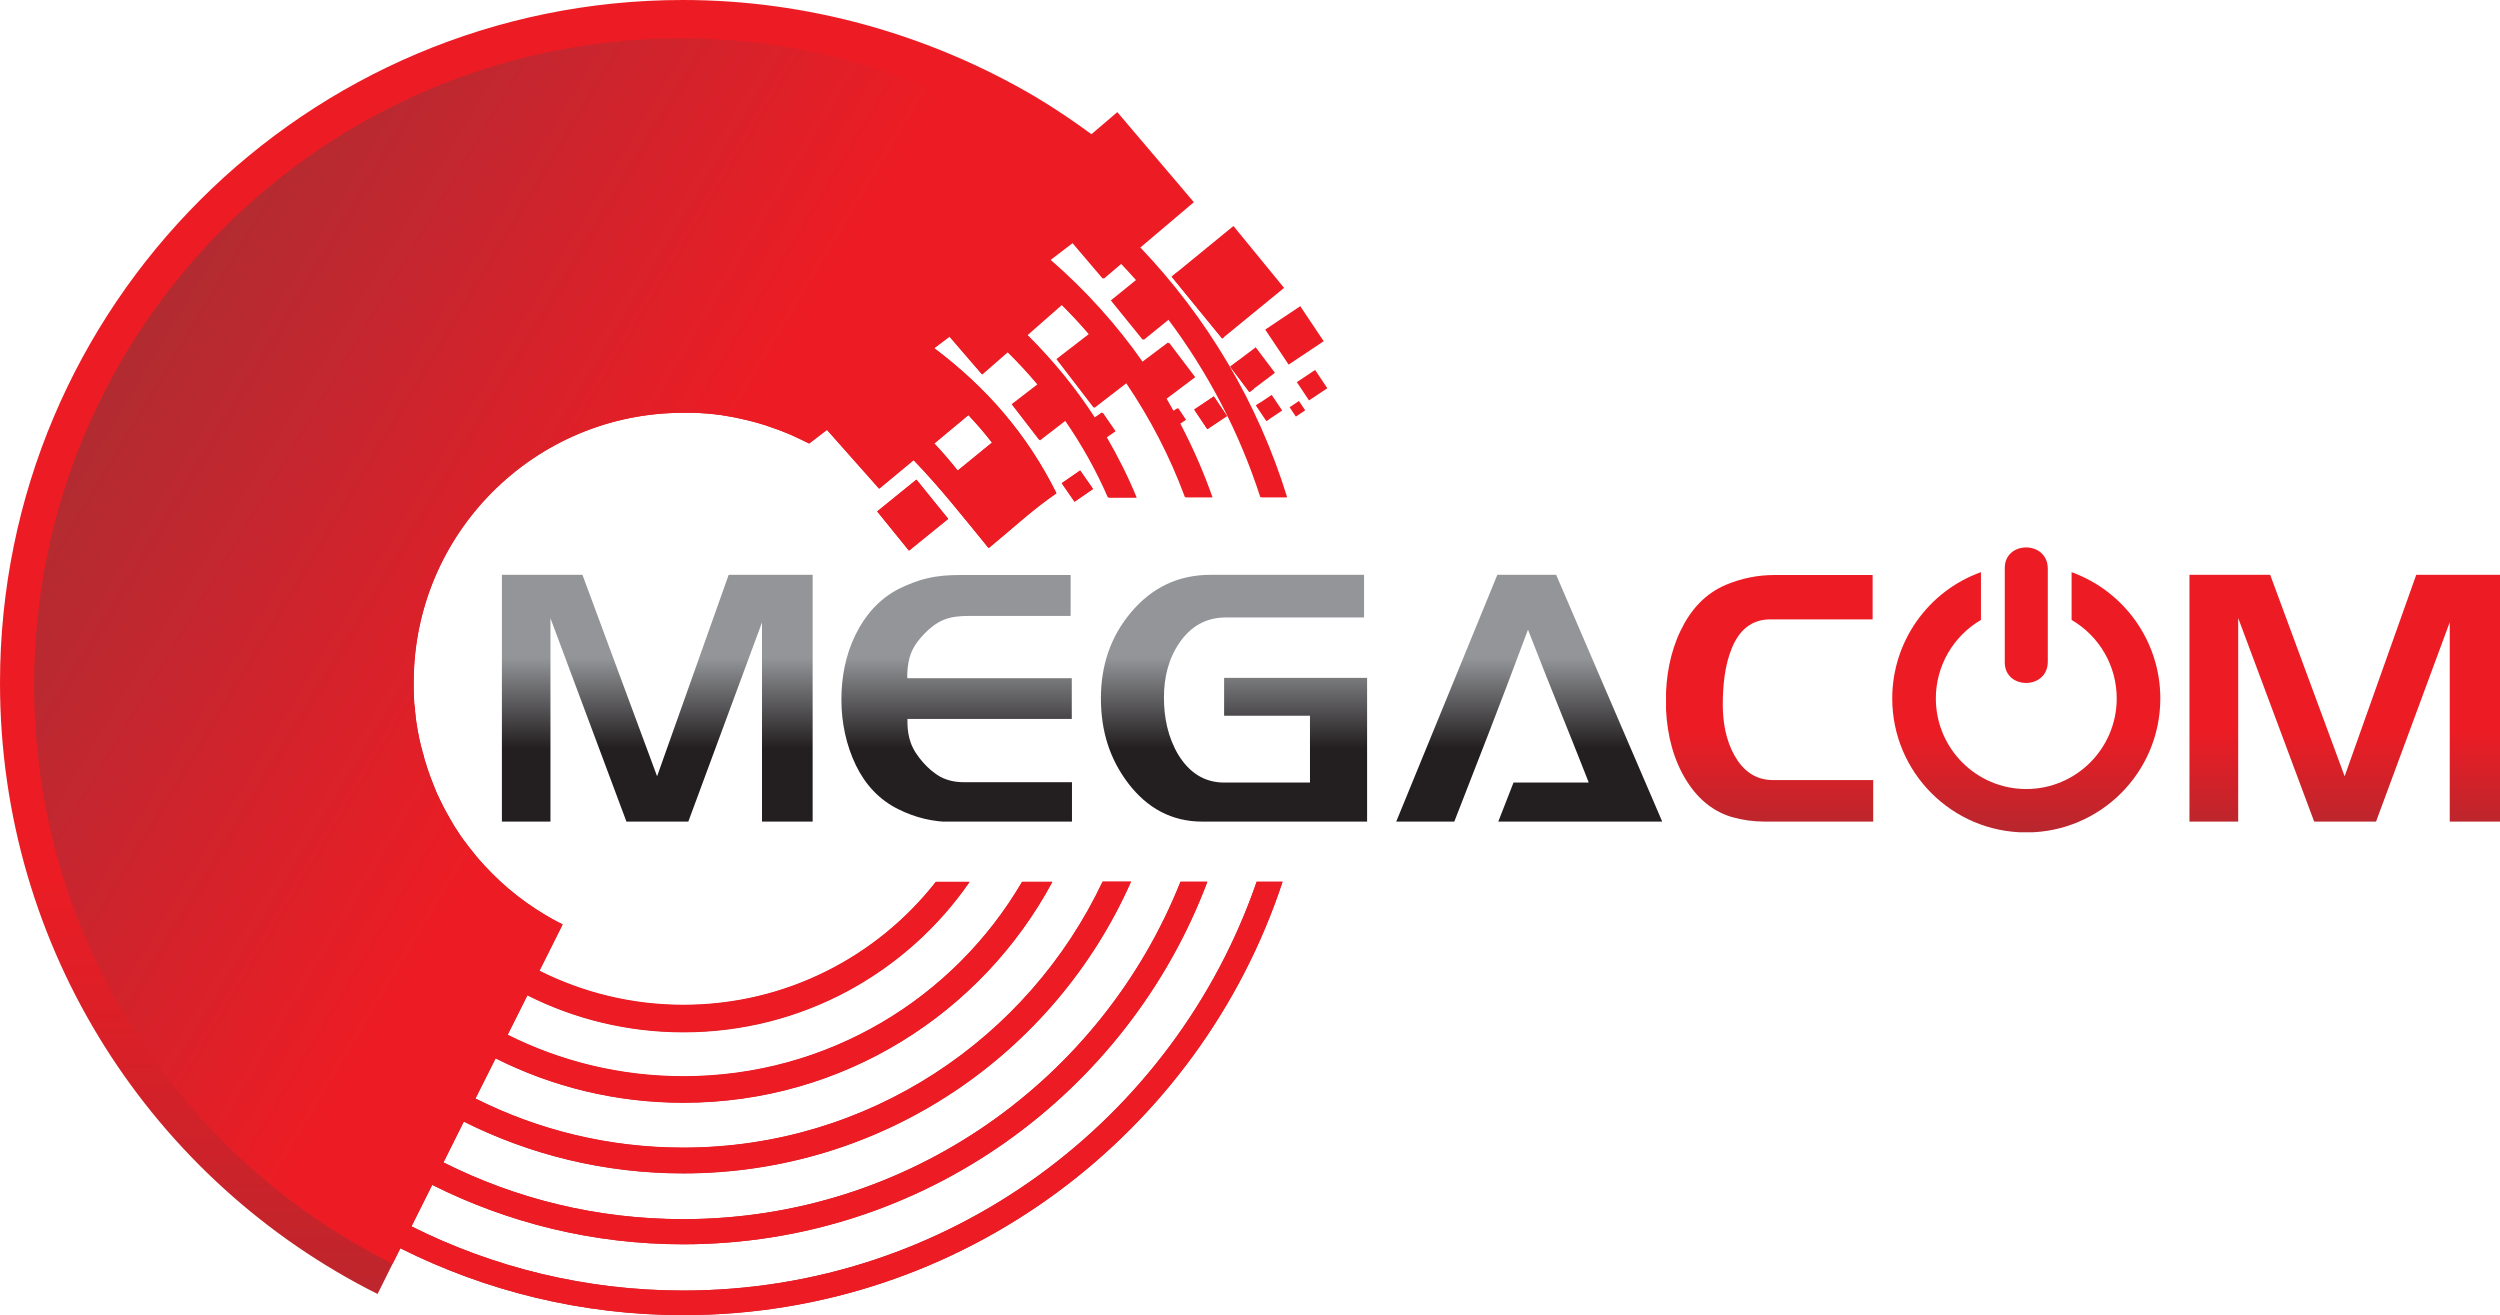
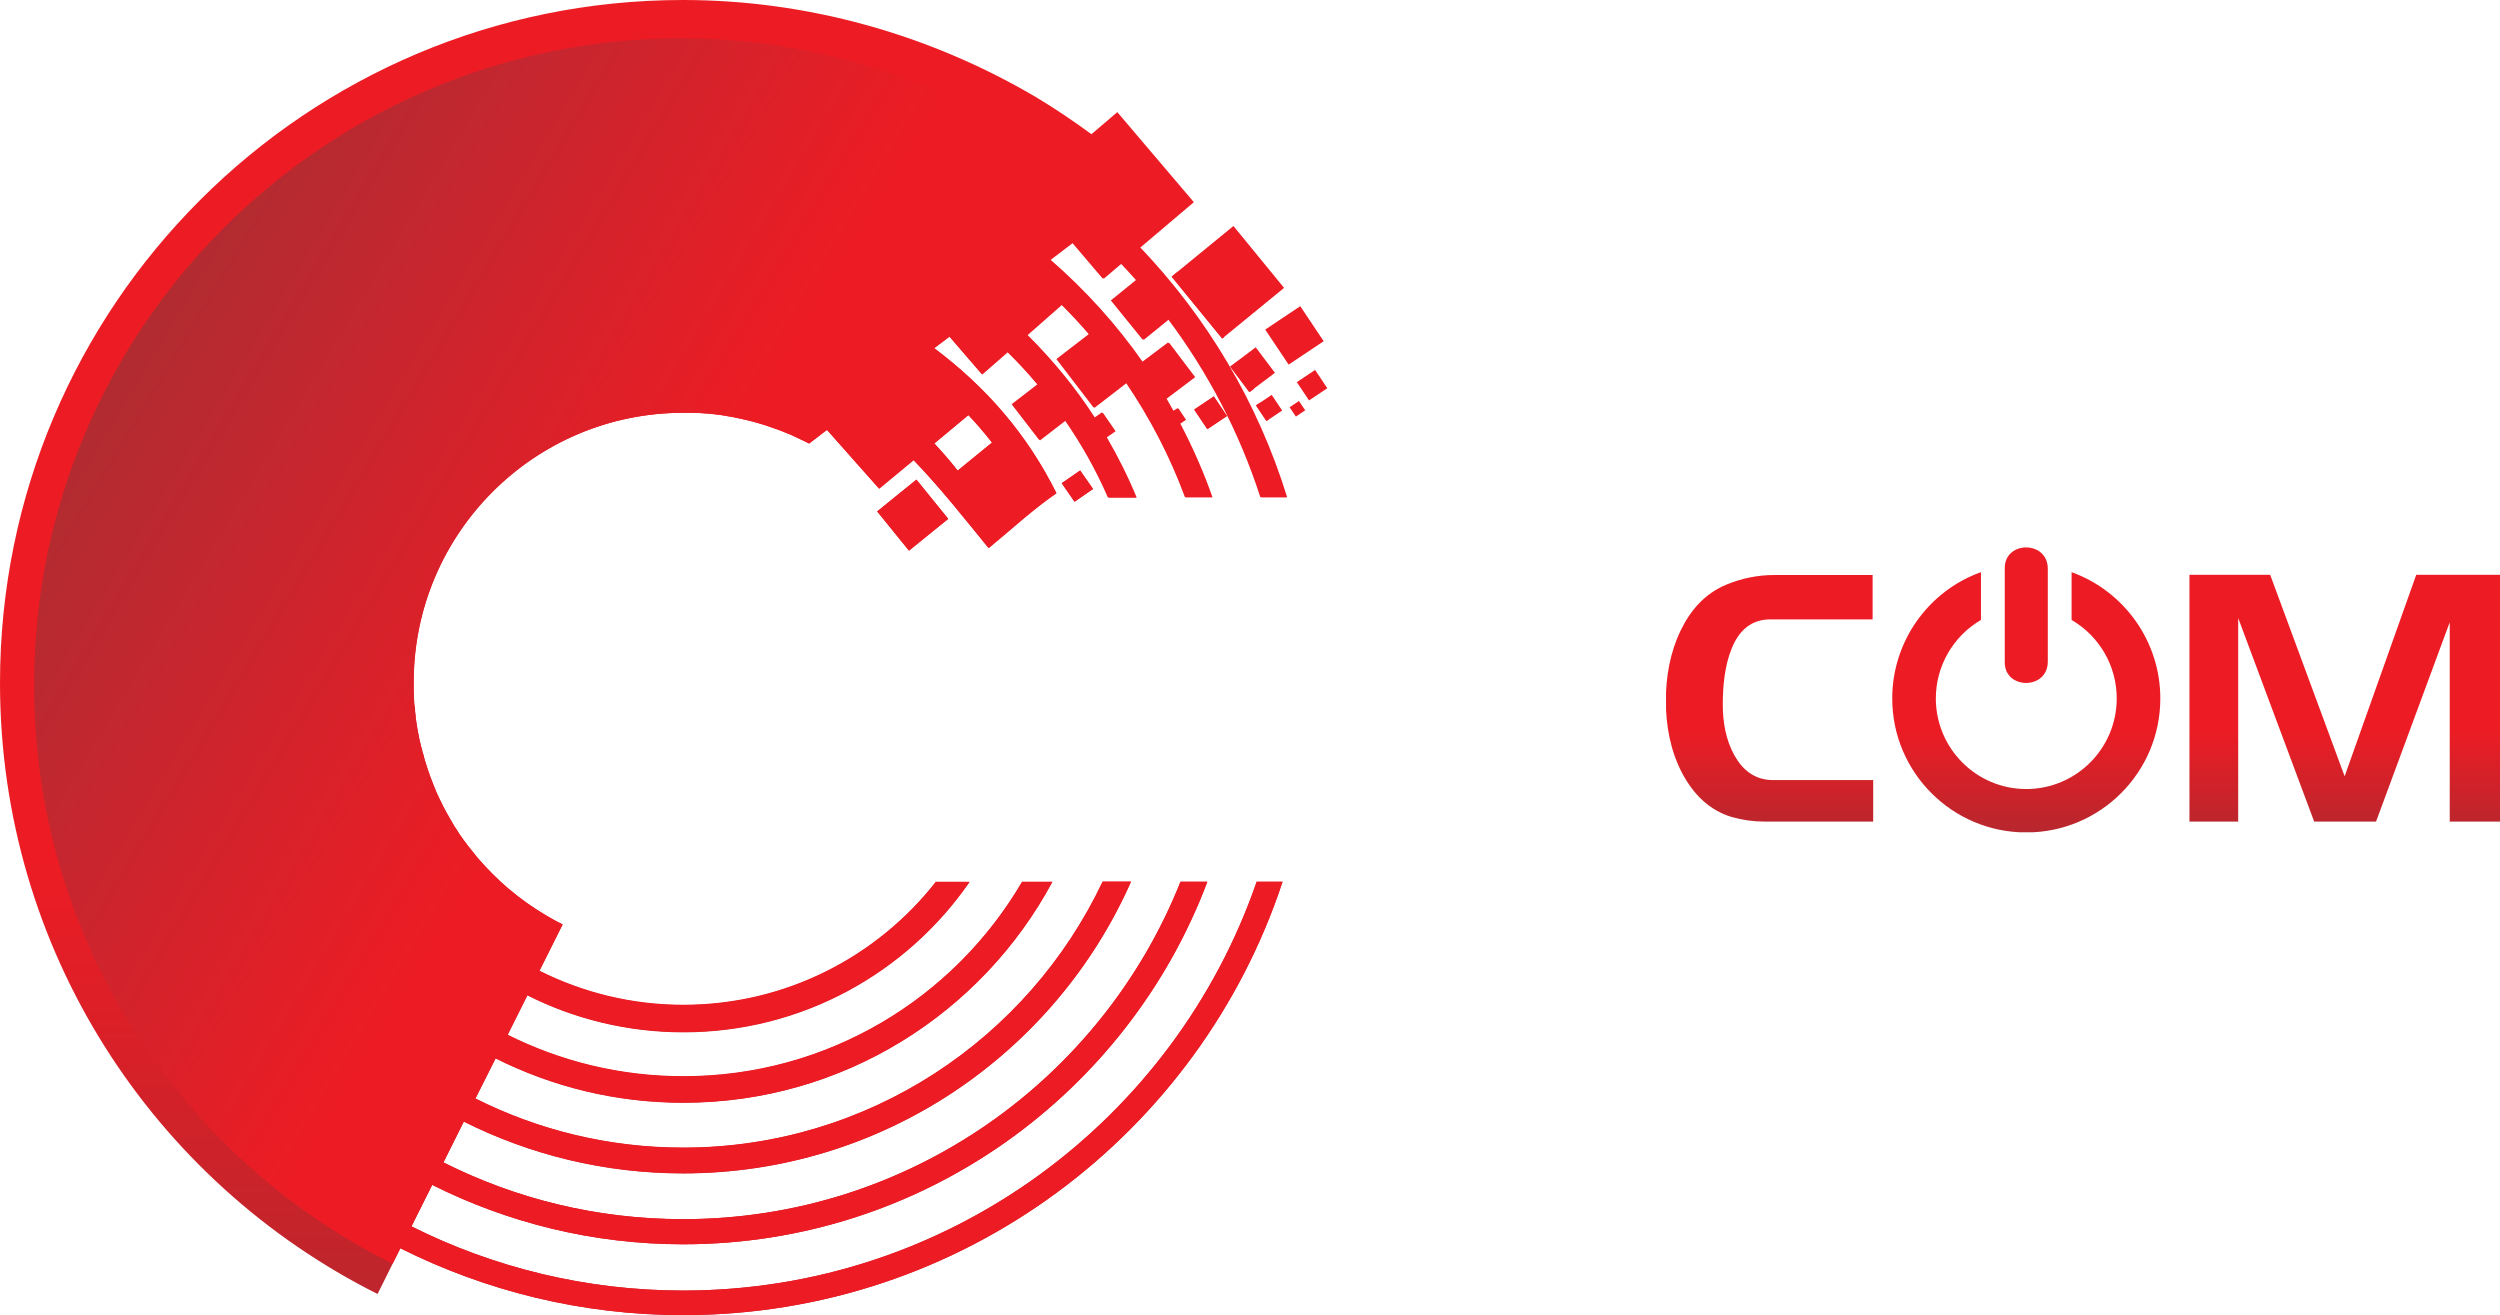
<svg xmlns="http://www.w3.org/2000/svg" xmlns:xlink="http://www.w3.org/1999/xlink" id="Layer_2" viewBox="0 0 131.3 69.07">
  <defs>
    <style>.cls-1{fill:url(#linear-gradient);}.cls-1,.cls-2,.cls-3,.cls-4,.cls-5{stroke-width:0px;}.cls-6{clip-path:url(#clippath-2);}.cls-7{clip-path:url(#clippath-1);}.cls-2{clip-rule:evenodd;fill:none;}.cls-3{fill:url(#linear-gradient-2);}.cls-4{fill:url(#linear-gradient-3);}.cls-8{clip-path:url(#clippath);}.cls-9{clip-path:url(#clippath-3);}.cls-5{fill:url(#linear-gradient-4);}</style>
    <clipPath id="clippath">
      <path class="cls-2" d="M24.84,44.75c-.04-.05-.08-.1-.12-.15M61.53,14.53l3.25-2.66,2.66,3.25-3.25,2.66-2.66-3.25ZM64.61,19.25l1.34-1.01,1.01,1.34-1.34,1.01-1.01-1.34ZM66.45,17.31l1.84-1.23,1.23,1.84-1.84,1.23-1.23-1.84ZM62.72,21.51l1.03-.69.69,1.03-1.03.69-.69-1.03ZM68.11,20.07l.96-.64.64.96-.96.64-.64-.96ZM65.97,21.29l.82-.55.55.82-.82.55-.55-.82ZM67.73,21.39l.49-.33.33.49-.49.33-.33-.49ZM46.07,26.86l2.06-1.67,1.67,2.06-2.06,1.67-1.67-2.06ZM55.76,25.38l.97-.67.67.97-.97.67-.67-.97ZM50.3,24.72c-.39-.5-.8-.97-1.23-1.43l1.79-1.49c.44.46.85.94,1.24,1.44l-1.8,1.47ZM21.03,65.56c4.47,2.24,9.51,3.51,14.85,3.51,14.67,0,27.12-9.54,31.48-22.76h-1.36c-4.31,12.49-16.17,21.47-30.12,21.47-5.13,0-9.98-1.22-14.27-3.37l1.09-2.18c3.97,1.99,8.44,3.12,13.18,3.12,12.59,0,23.34-7.92,27.53-19.04h-1.41c-4.13,10.38-14.27,17.72-26.12,17.72-4.53,0-8.8-1.07-12.59-2.98l1.07-2.14c3.47,1.74,7.38,2.72,11.52,2.72,10.5,0,19.53-6.3,23.52-15.32h-1.49c-3.9,8.25-12.3,13.97-22.03,13.97-3.92,0-7.63-.93-10.91-2.58l1.06-2.11c2.97,1.49,6.31,2.33,9.86,2.33,8.39,0,15.67-4.7,19.38-11.6h-1.59c-3.57,6.11-10.2,10.22-17.79,10.22-3.32,0-6.46-.79-9.23-2.18l1.04-2.08c2.46,1.24,5.25,1.94,8.19,1.94,6.23,0,11.73-3.12,15.03-7.89h-1.77c-3.08,3.93-7.88,6.46-13.26,6.46-2.72,0-5.28-.64-7.56-1.79l1.22-2.44-.05-.03-.14-.07-.08-.04c-.19-.1-.37-.2-.55-.31l-.08-.05c-.67-.4-1.31-.85-1.91-1.36l-.04-.03c-.58-.5-1.12-1.04-1.62-1.62l-.08-.1-.12-.15-.04-.05c-.04-.05-.08-.1-.12-.15-.05-.06-.1-.13-.15-.19l-.11-.15-.08-.1-.1-.14h0c-.05-.07-.09-.13-.14-.2l-.07-.11-.11-.17-.04-.06c-.05-.08-.1-.15-.14-.23l-.05-.09-.12-.2-.07-.13-.07-.12-.07-.13c-.04-.08-.09-.16-.13-.24l-.04-.09-.09-.18-.06-.12c-.04-.08-.08-.17-.12-.26h0c-.04-.08-.07-.16-.1-.24l-.07-.17-.05-.13-.06-.14c-.03-.08-.07-.17-.1-.26l-.04-.12-.06-.18-.03-.09c-.03-.1-.06-.19-.09-.29l-.02-.06c-.03-.09-.06-.19-.08-.28v-.03c-.04-.1-.06-.19-.09-.29v-.04c-.04-.09-.06-.19-.08-.28l-.03-.13-.04-.17-.03-.16h0c-.02-.09-.03-.17-.05-.25h0s-.02-.11-.02-.11l-.03-.21-.02-.1c-.01-.1-.03-.19-.04-.29v-.03s0-.01,0-.01c-.01-.1-.02-.2-.03-.29v-.12c-.02-.09-.03-.18-.04-.27h0c0-.12-.02-.24-.02-.35v-.08c0-.09-.01-.17-.01-.26v-.09c0-.11,0-.22,0-.33,0-7.82,6.34-14.16,14.16-14.16.12,0,.24,0,.37,0,.12,0,.24,0,.36.01.12,0,.24.01.36.02.12,0,.24.02.36.03.12.01.24.02.36.04.12.01.24.03.35.05.12.02.23.04.35.06.12.02.23.04.35.07.11.02.23.05.34.07.11.03.23.05.34.08.11.03.23.06.34.09.11.03.22.07.33.1.11.03.22.07.33.11.11.04.22.08.33.12.11.04.22.08.32.12.11.04.21.09.32.13.11.04.21.09.32.14.1.05.21.1.31.15.1.05.21.1.31.15l.16.08.94-.72,2.74,3.09,1.81-1.5c1.4,1.45,2.66,3.05,3.94,4.62,1.17-.96,2.33-2.04,3.56-2.88-1.54-3.1-3.68-5.56-6.42-7.62l.81-.61,1.71,1.99,1.34-1.17c.56.54,1.08,1.11,1.59,1.71l-1.35,1.04,1.45,1.88,1.35-1.04c.88,1.27,1.63,2.62,2.26,4.05h1.47c-.45-1.1-.98-2.15-1.57-3.17l.46-.32-.67-.97-.4.28c-1.02-1.58-2.22-3.04-3.55-4.36l1.81-1.59c.5.5.99,1.02,1.45,1.56l-1.7,1.31,1.95,2.54,1.7-1.31c1.26,1.86,2.31,3.87,3.1,6.01h1.4c-.47-1.34-1.04-2.63-1.69-3.87l.3-.2-.4-.6-.24.16c-.12-.22-.25-.45-.38-.67l1.5-1.13-1.37-1.81-1.37,1.03c-1.39-1.99-3.03-3.8-4.85-5.38l1.18-.9,1.61,1.89.94-.8c.28.29.55.58.81.88l-1.32,1.07,1.67,2.06,1.33-1.08c2.1,2.8,3.75,5.95,4.85,9.35h1.35c-1.53-4.97-4.21-9.45-7.71-13.12l2.81-2.38-4.02-4.73-1.36,1.16c-.95-.7-1.93-1.36-2.95-1.97C48.79,1.8,42.4,0,35.87,0,16.07,0,0,16.06,0,35.87c0,14.04,8.07,26.2,19.83,32.09l1.2-2.41Z" />
    </clipPath>
    <linearGradient id="linear-gradient" x1="-332.84" y1="349.66" x2="-332.22" y2="349.66" gradientTransform="translate(43184.9 41924.95) rotate(90) scale(125.89 123.41)" gradientUnits="userSpaceOnUse">
      <stop offset="0" stop-color="#ed1c24" />
      <stop offset=".27" stop-color="#ed1c24" />
      <stop offset=".67" stop-color="#ab2930" />
      <stop offset="1" stop-color="#a82e31" />
    </linearGradient>
    <clipPath id="clippath-1">
      <path class="cls-2" d="M24.84,44.75s-.08-.1-.12-.15M62.72,21.51l1.03-.69.69,1.03-1.03.69-.69-1.03ZM46.07,26.86l2.06-1.67,1.67,2.06-2.06,1.67-1.67-2.06ZM55.76,25.38l.97-.67.68.97-.97.67-.67-.97ZM50.3,24.72c-.39-.5-.8-.97-1.23-1.43l1.79-1.49c.43.46.85.94,1.24,1.45l-1.8,1.47ZM66.21,21.13c.15.3.29.6.42.9l-.12.08-.55-.82.25-.16ZM65.04,18.93c.29.49.56.98.82,1.49l-.24.18-1.01-1.34.43-.32ZM61.8,14.31c.9,1.08,1.73,2.21,2.49,3.39l-.1.08-2.65-3.25.27-.22ZM21.03,65.56c4.47,2.24,9.51,3.51,14.85,3.51,14.67,0,27.12-9.54,31.48-22.76h-1.36c-4.31,12.49-16.17,21.47-30.12,21.47-5.13,0-9.98-1.22-14.27-3.37l1.09-2.18c3.97,1.99,8.44,3.12,13.18,3.12,12.59,0,23.34-7.92,27.53-19.04h-1.41c-4.13,10.38-14.27,17.72-26.12,17.72-4.53,0-8.8-1.07-12.59-2.98l1.07-2.15c3.46,1.74,7.38,2.72,11.52,2.72,10.5,0,19.53-6.3,23.52-15.32h-1.49c-3.9,8.25-12.3,13.97-22.03,13.97-3.92,0-7.63-.93-10.91-2.58l1.06-2.11c2.97,1.49,6.31,2.33,9.86,2.33,8.39,0,15.68-4.7,19.38-11.6h-1.59c-3.57,6.11-10.2,10.21-17.79,10.21-3.32,0-6.46-.79-9.23-2.18l1.04-2.08c2.46,1.24,5.25,1.94,8.19,1.94,6.23,0,11.73-3.12,15.03-7.89h-1.77c-3.08,3.93-7.88,6.46-13.26,6.46-2.72,0-5.28-.65-7.56-1.79l1.22-2.44-.05-.02-.14-.07-.08-.04c-.19-.1-.37-.2-.55-.31l-.08-.04c-.67-.4-1.31-.85-1.91-1.36l-.04-.03c-.58-.5-1.12-1.04-1.62-1.62l-.08-.1-.12-.15-.04-.05s-.08-.1-.12-.15c-.05-.06-.1-.13-.15-.19l-.11-.15-.08-.1-.1-.14c-.05-.07-.09-.13-.14-.2l-.07-.11-.11-.17-.04-.06c-.05-.07-.1-.15-.14-.23l-.05-.09-.12-.2-.07-.13-.07-.12-.07-.13c-.04-.08-.09-.16-.13-.24l-.04-.09-.09-.18-.06-.12c-.04-.08-.08-.17-.12-.25h0c-.03-.08-.07-.16-.1-.24l-.07-.17-.05-.13-.05-.14c-.03-.08-.07-.17-.1-.26l-.04-.12-.07-.18-.03-.09c-.03-.1-.06-.19-.09-.29l-.02-.06c-.03-.09-.06-.19-.08-.28v-.03c-.04-.09-.06-.19-.09-.29v-.04c-.04-.09-.06-.19-.08-.28l-.03-.13-.04-.17-.03-.16h0c-.02-.09-.03-.17-.05-.25h0s-.02-.11-.02-.11l-.03-.21-.02-.1c-.01-.1-.03-.19-.04-.29v-.03s0-.01,0-.01c-.01-.1-.02-.2-.04-.29v-.12c-.02-.09-.03-.18-.04-.28h0c0-.12-.02-.24-.02-.35v-.08c0-.09,0-.17-.01-.26v-.09c0-.11,0-.22,0-.33,0-7.82,6.34-14.16,14.16-14.16.12,0,.25,0,.37,0,.12,0,.24,0,.36.01.12,0,.24.01.36.02.12,0,.24.02.36.03.12.01.24.02.36.04.12.01.24.03.35.05.12.02.23.04.35.06.12.02.23.04.35.07.12.02.23.05.34.08.12.02.23.05.34.08.11.03.23.06.34.09.11.03.22.07.33.1.11.04.22.07.33.11.11.04.22.08.33.11.11.04.22.08.32.12.11.04.21.09.32.13.11.04.21.09.32.14.1.05.21.1.31.14.1.05.2.1.31.15l.15.08.94-.72,2.74,3.09,1.81-1.5c1.4,1.45,2.66,3.05,3.94,4.62,1.17-.96,2.33-2.04,3.56-2.88-1.54-3.1-3.68-5.56-6.42-7.62l.8-.61,1.71,1.98,1.34-1.17c.55.54,1.08,1.11,1.58,1.71l-1.35,1.04,1.45,1.88,1.34-1.04c.88,1.27,1.64,2.62,2.26,4.05h1.47c-.45-1.09-.98-2.15-1.57-3.17l.46-.32-.67-.97-.4.28c-1.02-1.58-2.21-3.04-3.55-4.36l1.81-1.59c.5.5.99,1.02,1.45,1.56l-1.7,1.31,1.95,2.54,1.7-1.3c1.26,1.86,2.31,3.87,3.1,6.01h1.4c-.47-1.34-1.04-2.63-1.69-3.87l.3-.2-.4-.6-.25.16c-.12-.22-.25-.45-.38-.67l1.5-1.13-1.37-1.81-1.37,1.03c-1.39-1.99-3.02-3.79-4.85-5.38l1.18-.9,1.61,1.89.94-.8c.27.29.55.58.81.88l-1.32,1.07,1.67,2.06,1.33-1.08c2.1,2.8,3.75,5.95,4.85,9.35h1.35c-1.53-4.97-4.21-9.45-7.71-13.12l.48-.41c-6.18-6.51-14.92-10.57-24.6-10.57C16.98,2.07,1.79,17.26,1.79,35.99c0,13.31,7.67,24.83,18.83,30.38l.41-.82Z" />
    </clipPath>
    <linearGradient id="linear-gradient-2" x1="-332.73" y1="349.86" x2="-332.33" y2="349.86" gradientTransform="translate(-41219.69 -39273.14) rotate(-90) scale(118.17 117.92)" gradientUnits="userSpaceOnUse">
      <stop offset="0" stop-color="#ed1c24" />
      <stop offset=".27" stop-color="#ed1c24" />
      <stop offset=".67" stop-color="#c6262f" />
      <stop offset="1" stop-color="#a82e31" />
    </linearGradient>
    <clipPath id="clippath-2">
-       <path class="cls-2" d="M56.23,32.34v-2.14h-5.84c-.56,0-1.13.04-1.68.17-.53.12-1.04.33-1.53.57-1.02.53-1.75,1.38-2.25,2.4-.52,1.06-.74,2.22-.74,3.4s.24,2.38.77,3.47c.49,1,1.21,1.79,2.22,2.29.88.44,1.82.67,2.81.67h6.31v-2.09h-5.7c-.41,0-.82-.08-1.19-.27-.36-.2-.68-.48-.95-.79-.26-.3-.5-.64-.63-1.02-.11-.31-.16-.64-.17-.97v-.27s8.63,0,8.63,0v-2.14h-8.64v-.27c.02-.35.07-.72.2-1.05.15-.38.41-.72.7-1.02.29-.3.63-.57,1.02-.73.4-.16.84-.2,1.26-.2h5.39ZM71.64,32.43v-2.24h-8.06c-1.7,0-3.08.67-4.17,1.96-1.1,1.3-1.59,2.83-1.59,4.52s.44,3.17,1.45,4.49c.98,1.27,2.25,1.99,3.87,1.99h8.66v-7.55h-7.51v1.99h4.51v3.51h-4.5c-1.08,0-1.85-.55-2.41-1.45-.55-.92-.76-1.96-.76-3.01s.23-2.03.82-2.89c.59-.85,1.38-1.32,2.42-1.32h7.29ZM78.68,43.15h8.62l-5.57-12.96h-3.09l-5.31,12.96h3.05c1.23-3.14,2.45-6.28,3.63-9.44l.24-.64.25.64c.91,2.35,1.88,4.68,2.8,7.03l.14.36h-3.95l-.8,2.05ZM40.03,43.15h2.65v-12.96h-4.41l-3.76,10.58-3.92-10.58h-4.24v12.96h2.56v-10.68l3.99,10.68h3.25l3.87-10.46v10.46Z" />
-     </clipPath>
+       </clipPath>
    <linearGradient id="linear-gradient-3" x1="-332.67" y1="349.86" x2="-332.37" y2="349.86" gradientTransform="translate(-22094.2 -5226.84) rotate(-90) scale(15.83 63.31)" gradientUnits="userSpaceOnUse">
      <stop offset="0" stop-color="#231f20" />
      <stop offset="1" stop-color="#939598" />
    </linearGradient>
    <clipPath id="clippath-3">
      <path class="cls-2" d="M104.04,32.56v-2.51c-2.79,1-4.66,3.66-4.66,6.63,0,3.89,3.15,7.04,7.04,7.04s7.04-3.15,7.04-7.04c0-2.97-1.87-5.62-4.66-6.63v2.51c1.46.85,2.37,2.41,2.37,4.12,0,2.63-2.13,4.76-4.75,4.76s-4.75-2.13-4.75-4.76c0-1.7.91-3.27,2.37-4.12M98.35,32.53v-2.33h-5.17c-.86,0-1.7.17-2.5.5-1.12.46-1.89,1.33-2.41,2.41-.56,1.16-.78,2.43-.78,3.71s.24,2.63.87,3.81c.58,1.08,1.4,1.92,2.59,2.28.56.16,1.14.24,1.72.24h5.71v-2.18h-5.26c-.94,0-1.59-.51-2.03-1.3-.45-.81-.61-1.74-.61-2.66,0-.98.1-2.07.48-2.98.37-.9,1-1.5,2.02-1.5h5.37ZM128.65,43.15h2.65v-12.96h-4.4l-3.76,10.58-3.91-10.58h-4.24v12.96h2.56v-10.69l3.99,10.69h3.25l3.87-10.47v10.47ZM107.55,29.87c0-1.49-2.26-1.48-2.26-.04v4.96c0,1.44,2.26,1.45,2.26-.04v-4.88Z" />
    </clipPath>
    <linearGradient id="linear-gradient-4" x1="-332.84" y1="349.66" x2="-332.22" y2="349.66" gradientTransform="translate(27223.12 9113.54) rotate(90) scale(27.28 77.54)" xlink:href="#linear-gradient" />
  </defs>
  <g id="Layer_1-2">
    <g class="cls-8">
      <rect class="cls-1" width="69.71" height="69.06" />
    </g>
    <g class="cls-7">
      <rect class="cls-3" x="-11.05" y="-9.95" width="91.45" height="91.04" transform="translate(-13.75 46.62) rotate(-58.59)" />
    </g>
    <g class="cls-6">
      <rect class="cls-4" x="26.36" y="30.19" width="60.93" height="12.96" />
    </g>
    <g class="cls-9">
      <rect class="cls-5" x="87.5" y="28.38" width="43.8" height="15.33" />
    </g>
  </g>
</svg>